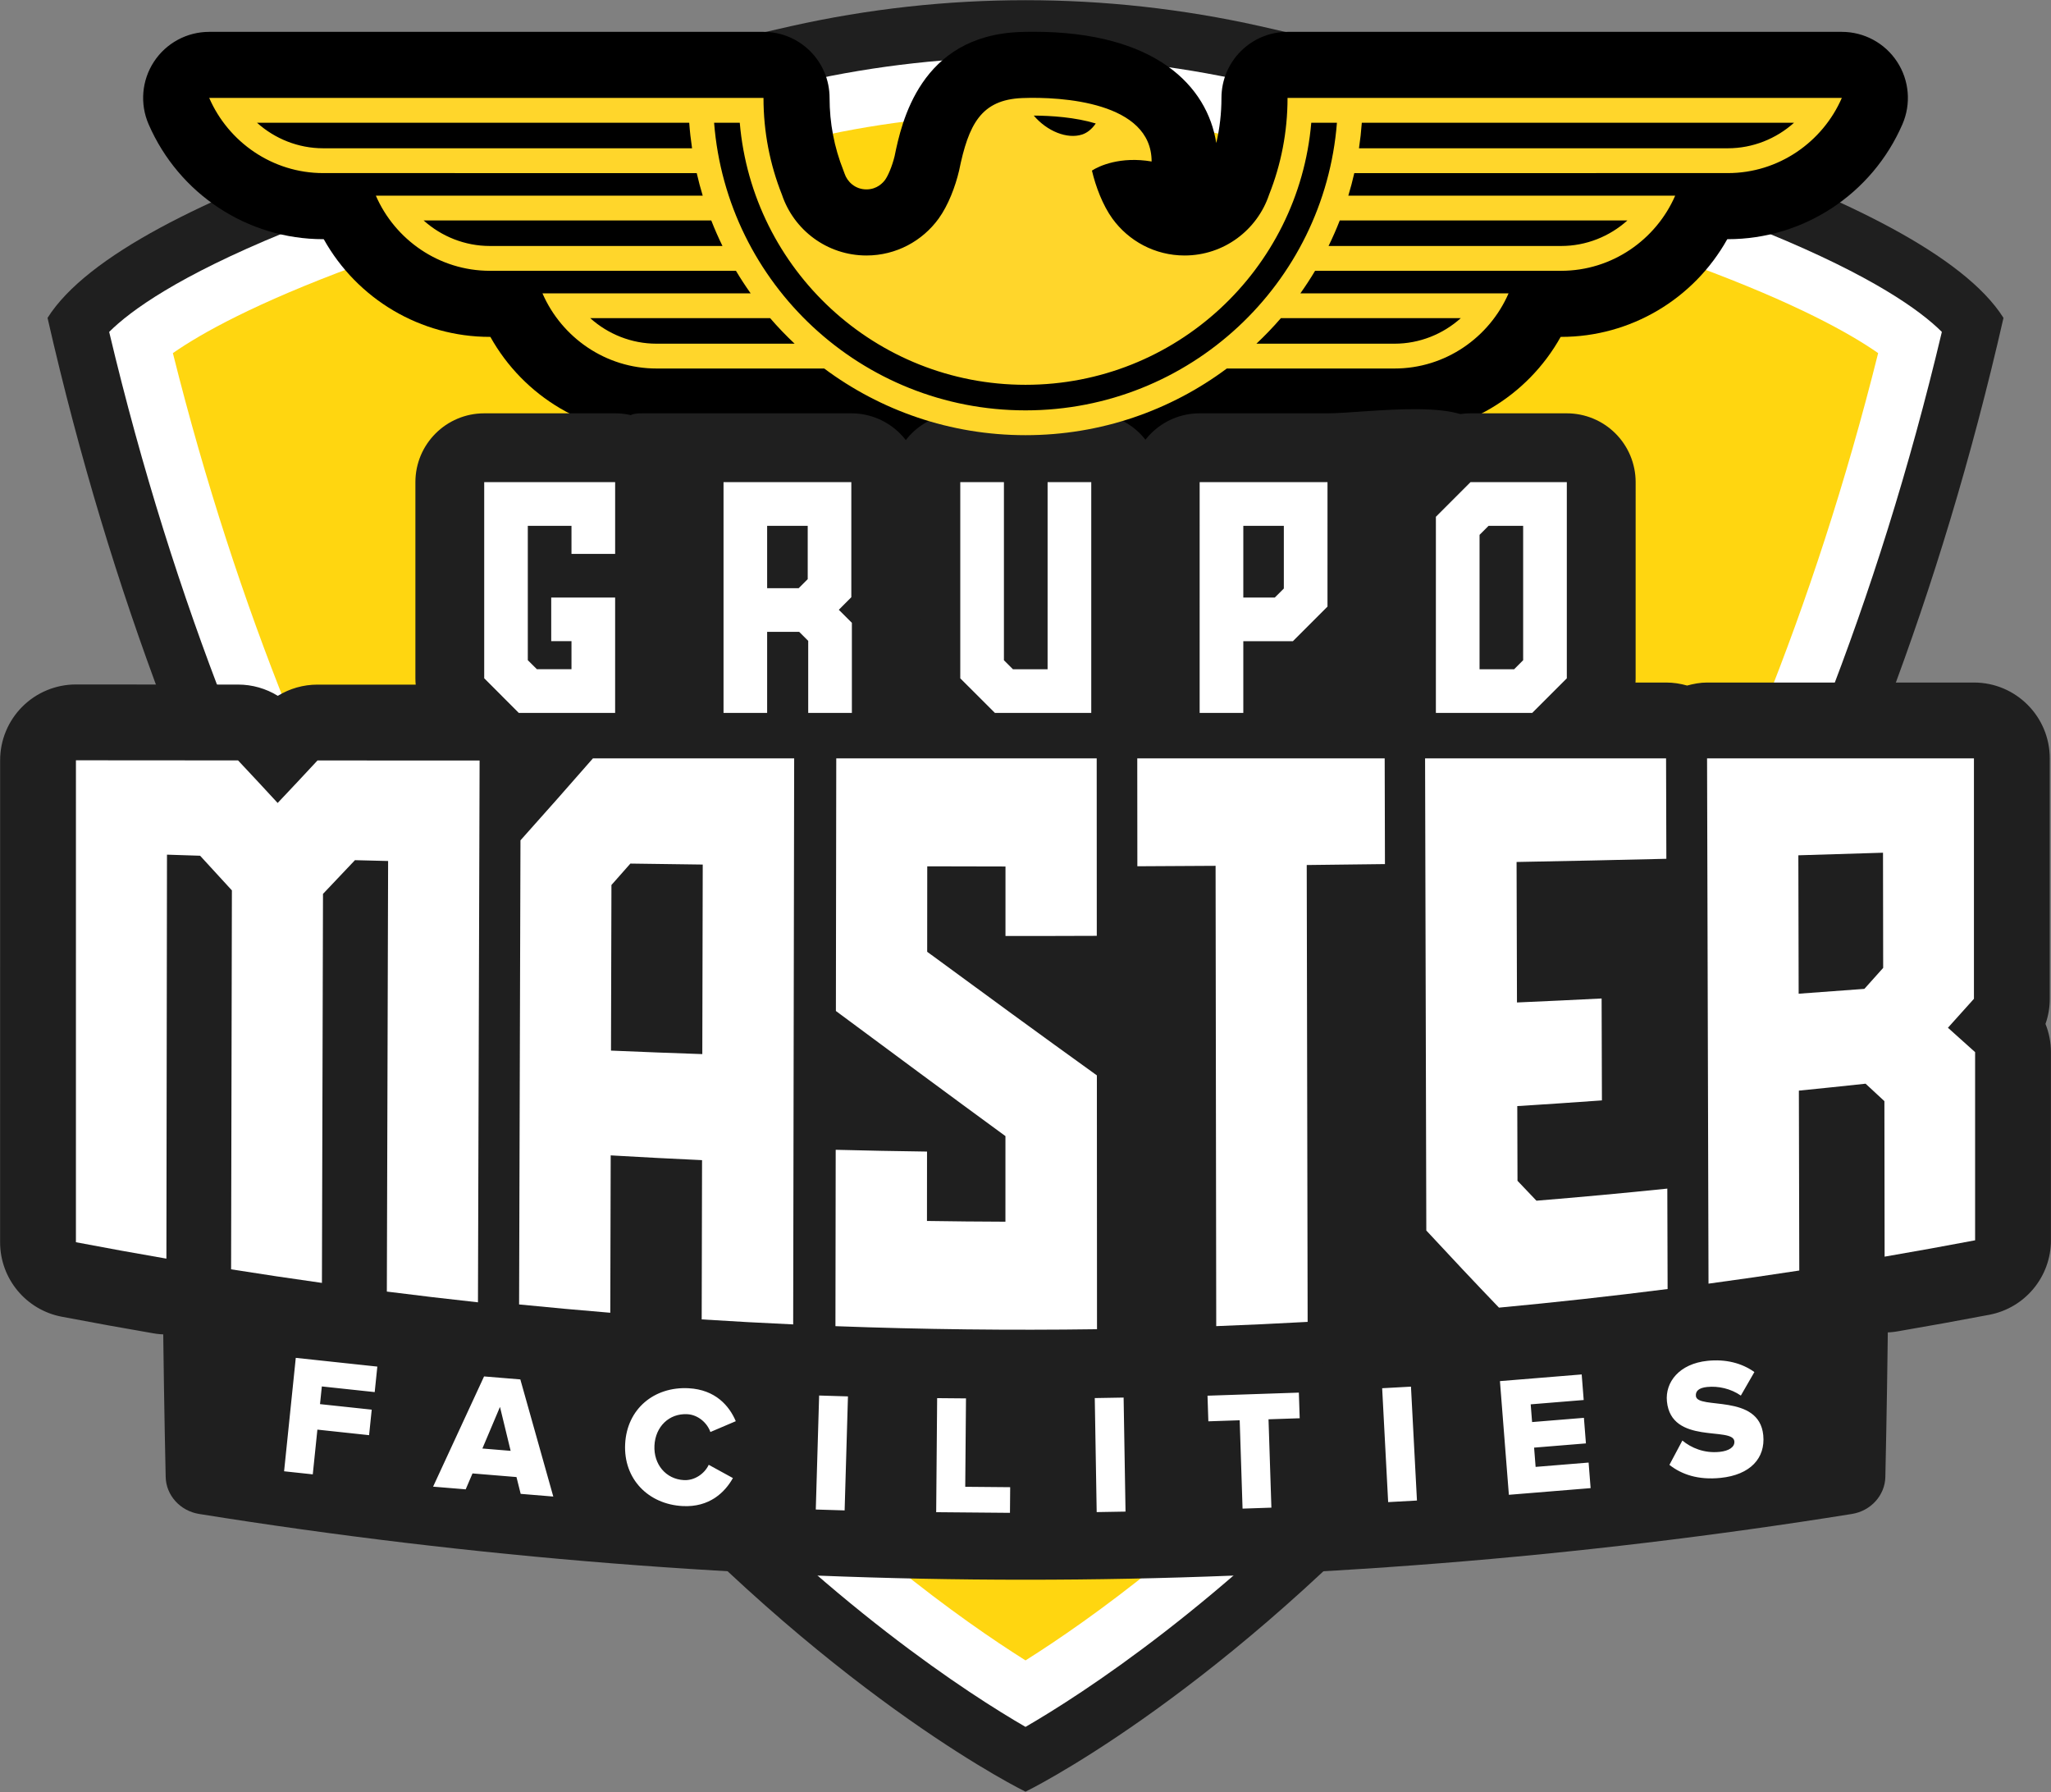
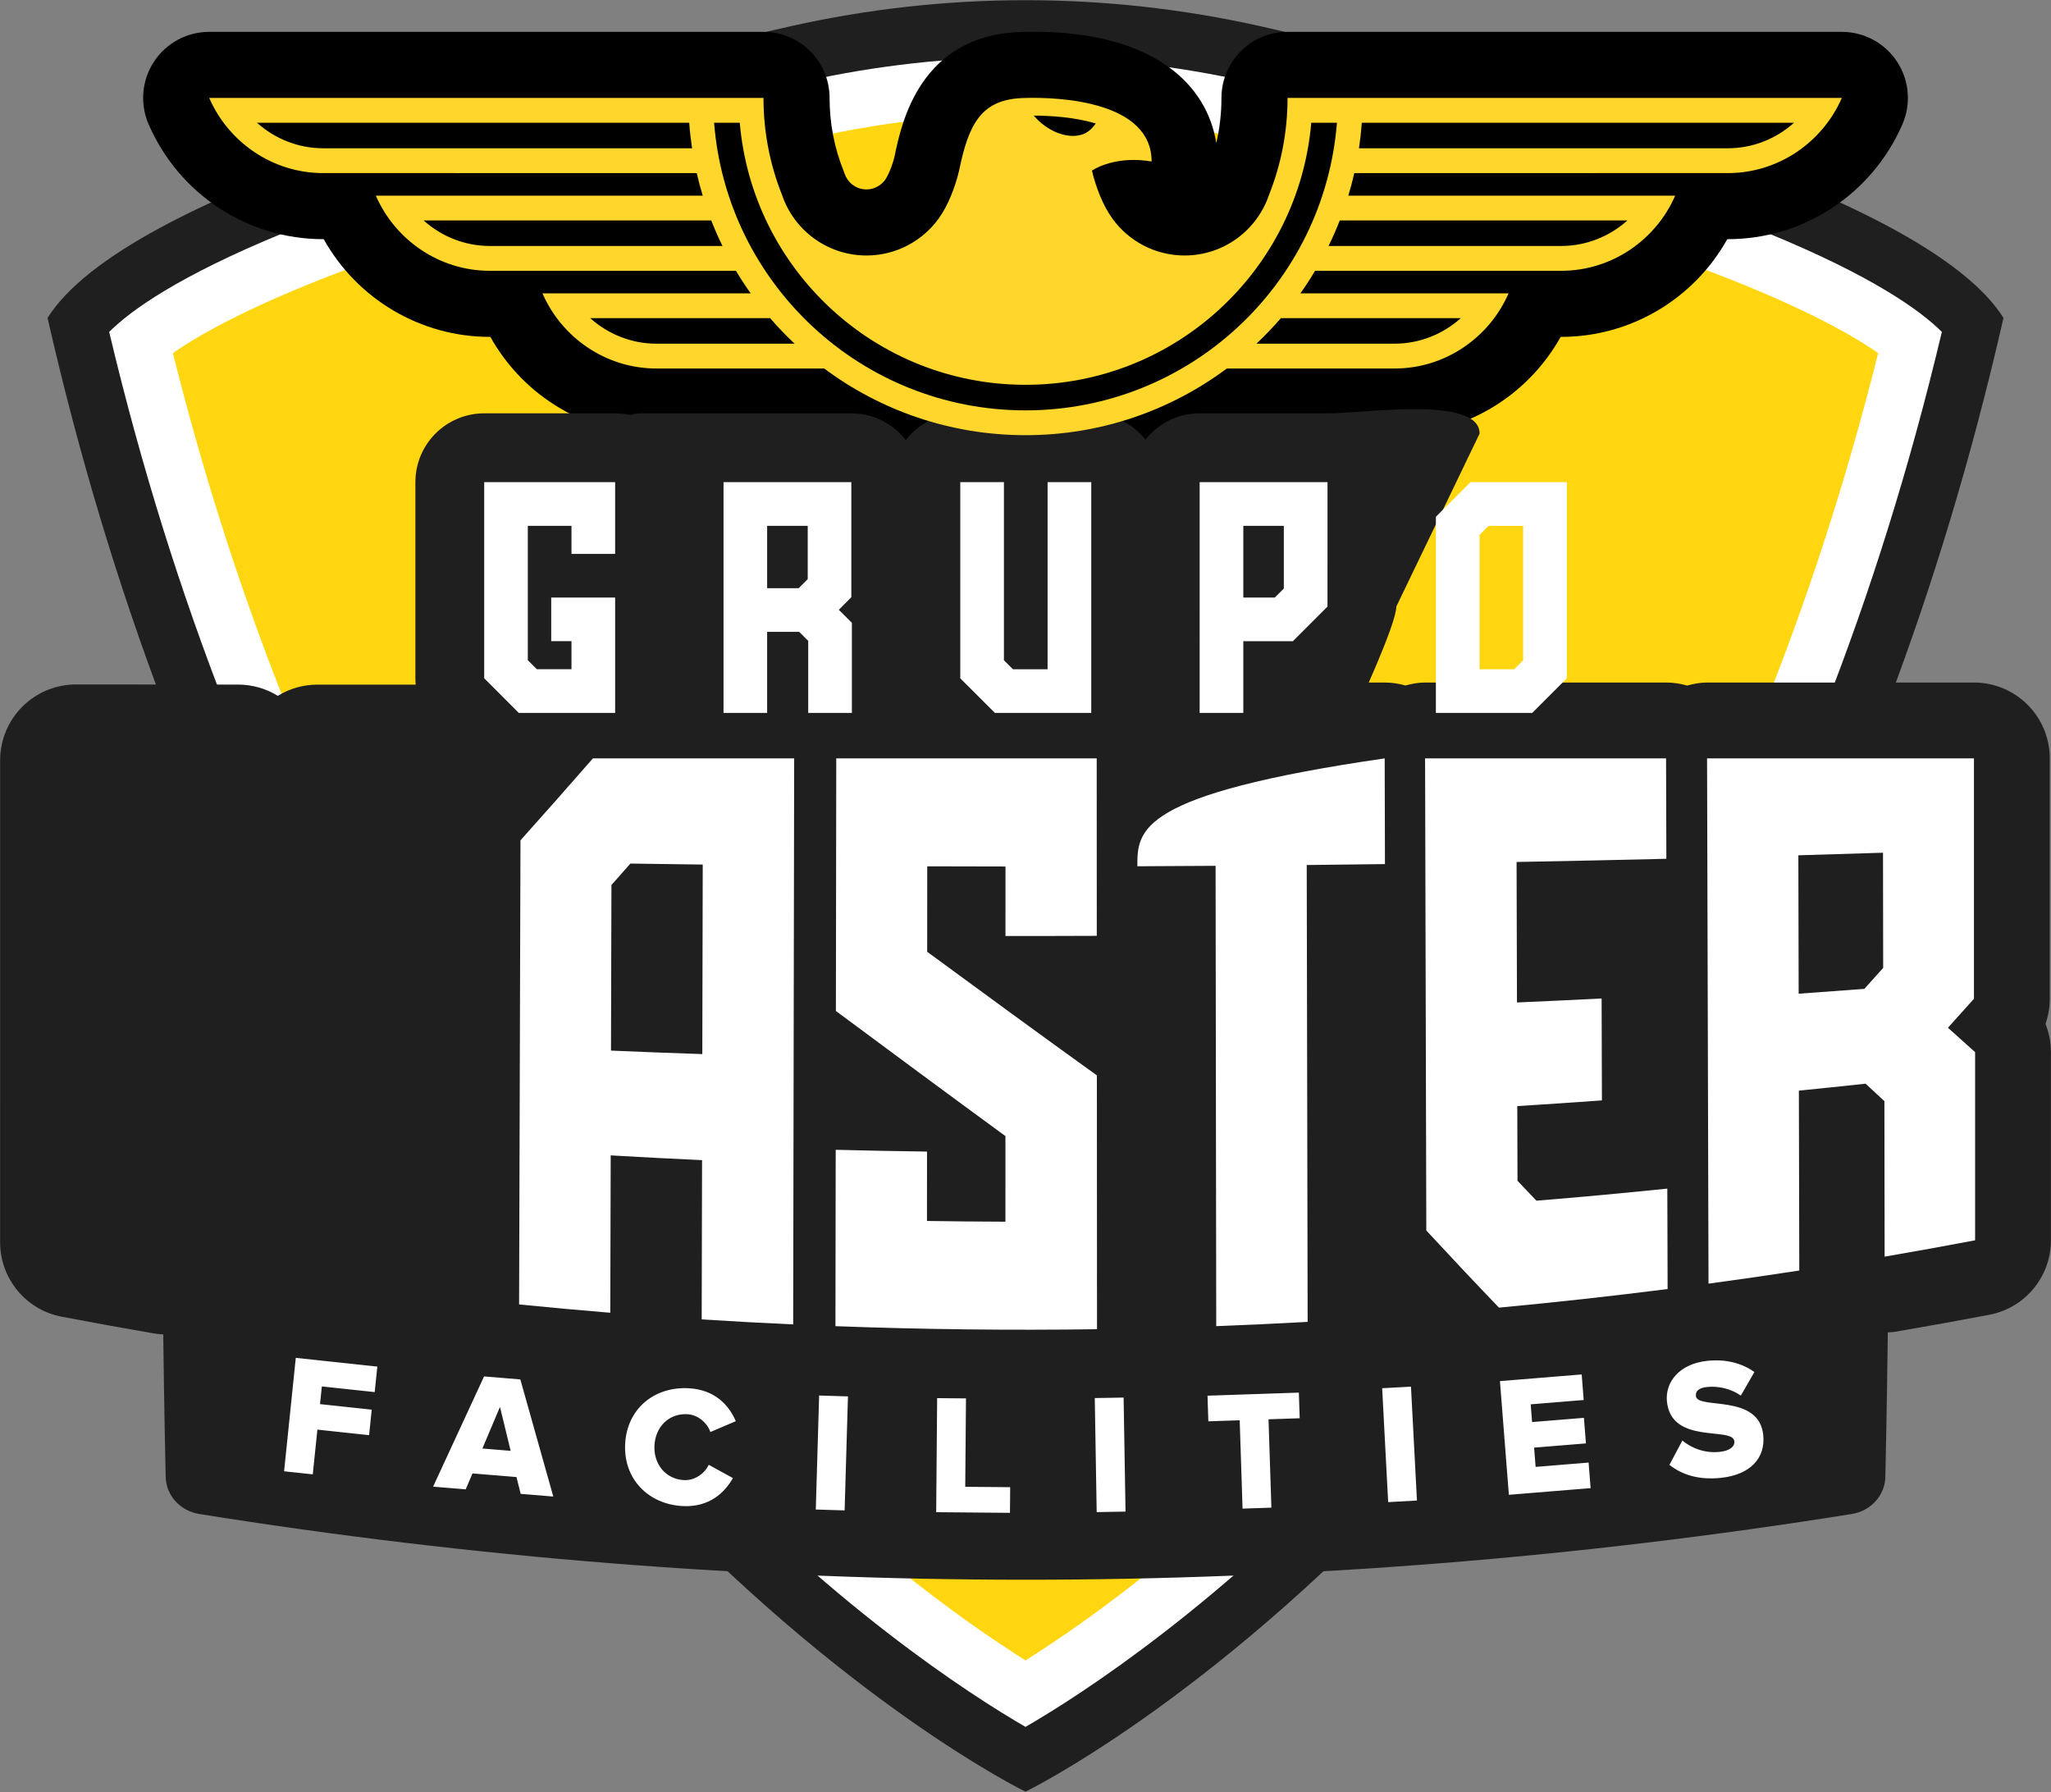
<svg xmlns="http://www.w3.org/2000/svg" width="100%" height="100%" viewBox="0 0 1109 969" version="1.1" xml:space="preserve" style="fill-rule:evenodd;clip-rule:evenodd;stroke-linejoin:round;stroke-miterlimit:2;">
  <rect x="0" y="0" width="1109" height="969" fill="#808080" stroke="none" />
  <g transform="matrix(1,0,0,1,-685.747,-1269.7)">
    <g transform="matrix(4.167,0,0,4.167,0,0)">
      <g transform="matrix(1,0,0,1,0,-1.121)">
        <path d="M424.54,347.07C414.35,330.879 362.238,316.858 328.041,309.211C307.998,304.729 287.277,304.729 267.233,309.211C233.037,316.858 180.925,330.879 170.735,347.07C203.931,492.687 297.518,538.224 297.636,538.281L297.636,538.282L297.638,538.281L297.639,538.282L297.639,538.281C297.757,538.224 391.344,492.687 424.54,347.07" style="fill:rgb(31,31,31);fill-rule:nonzero;" />
      </g>
    </g>
    <g transform="matrix(4.167,0,0,4.167,0,0)">
      <g transform="matrix(1,0,0,1,0,-1.028)">
        <path d="M297.637,529.783C290.444,525.619 272.158,513.883 251.644,491.77C227.635,465.885 195.684,420.187 178.733,348.794C184.309,343.237 203.495,330.933 268.844,316.32C278.29,314.207 287.978,313.135 297.638,313.135C307.297,313.135 316.984,314.207 326.431,316.32C391.78,330.933 410.965,343.237 416.542,348.794C399.615,420.084 367.735,465.74 343.778,491.611C323.206,513.823 304.843,525.61 297.637,529.783" style="fill:white;fill-rule:nonzero;" />
      </g>
    </g>
    <g transform="matrix(4.167,0,0,4.167,0,0)">
      <g transform="matrix(1,0,0,1,0,-2.274)">
        <path d="M297.637,522.403C289.326,517.17 273.997,506.258 257.055,487.997C234.266,463.429 203.856,420.18 187,352.792C194.37,347.645 215.017,337.162 270.454,324.767C279.372,322.772 288.519,321.76 297.638,321.76C306.758,321.76 315.903,322.772 324.82,324.767C380.258,337.162 400.905,347.645 408.276,352.792C391.446,420.081 361.101,463.287 338.362,487.843C321.367,506.193 305.977,517.155 297.637,522.403" style="fill:rgb(255,214,16);fill-rule:nonzero;" />
      </g>
    </g>
    <g transform="matrix(4.167,0,0,4.167,0,0)">
      <g transform="matrix(1,0,0,1,0,38.431)">
        <path d="M429.989,399.12C430.356,398.081 430.545,396.98 430.545,395.859L430.545,364.666C430.545,359.232 426.141,354.826 420.707,354.826L386.076,354.826C385.189,354.826 384.327,354.989 383.486,355.218C382.618,354.968 381.704,354.826 380.756,354.826L349.486,354.826C348.611,354.826 347.761,354.983 346.931,355.208C346.076,354.966 345.178,354.826 344.245,354.826L312.139,354.826C311.261,354.826 310.408,354.985 309.575,355.211C308.715,354.966 307.813,354.826 306.875,354.826L273.081,354.826C272.105,354.826 271.163,354.974 270.273,355.239C269.413,354.996 268.529,354.826 267.619,354.826L241.503,354.826C238.662,354.826 235.962,356.054 234.094,358.193C234.065,358.226 234.036,358.258 234.007,358.291C233.921,358.198 233.859,358.089 233.768,357.999C231.925,356.149 229.418,355.107 226.805,355.107C226.805,355.107 205.767,355.096 205.765,355.096C203.93,355.096 202.151,355.609 200.615,356.551C199.08,355.605 197.296,355.09 195.459,355.09C195.459,355.09 174.423,355.076 174.421,355.076C171.812,355.076 169.311,356.111 167.467,357.953C165.619,359.8 164.582,362.303 164.582,364.914L164.579,427.441C164.577,432.163 167.935,436.219 172.573,437.106C176.543,437.861 180.517,438.583 184.496,439.266C185.05,439.362 185.606,439.408 186.159,439.408C187.094,439.408 188.02,439.275 188.908,439.016C190.099,439.852 191.49,440.433 193.009,440.674C196.992,441.307 200.979,441.902 204.972,442.463C205.428,442.527 205.885,442.558 206.34,442.558C207.376,442.558 208.4,442.396 209.376,442.078C210.59,442.875 211.997,443.412 213.524,443.605C217.523,444.113 221.52,444.586 225.526,445.018C225.88,445.058 226.236,445.076 226.588,445.076C227.327,445.076 228.051,444.966 228.765,444.804C229.461,445.04 230.182,445.227 230.943,445.304C234.944,445.705 238.95,446.069 242.958,446.396C243.226,446.419 243.492,446.429 243.758,446.429C245.666,446.429 247.528,445.874 249.118,444.84C250.701,446.234 252.738,447.13 254.992,447.274C259.008,447.53 263.025,447.75 267.045,447.931C267.195,447.939 267.345,447.943 267.492,447.943C268.297,447.943 269.083,447.81 269.855,447.619C270.729,447.912 271.64,448.128 272.608,448.164C280.912,448.475 289.332,448.632 297.632,448.632C300.772,448.632 303.912,448.61 307.053,448.566C310.234,448.521 313.037,446.963 314.803,444.589C315.041,444.878 315.292,445.158 315.565,445.421C317.401,447.187 319.847,448.167 322.386,448.167C322.509,448.167 322.633,448.165 322.757,448.161C326.772,448.009 330.783,447.824 334.795,447.6C340.017,447.31 356.407,445.766 359.072,445.766C359.376,445.766 359.681,445.753 359.986,445.724C367.357,445.037 374.829,444.212 382.198,443.275C383.124,443.157 383.985,442.877 384.808,442.526C385.288,442.597 385.773,442.656 386.264,442.656C386.705,442.656 387.147,442.628 387.588,442.568C391.576,442.026 395.56,441.45 399.539,440.837C401.616,440.518 403.456,439.564 404.876,438.192C406.196,438.823 407.646,439.151 409.115,439.151C409.667,439.151 410.223,439.105 410.775,439.01C414.752,438.33 418.726,437.61 422.694,436.856C427.337,435.975 430.697,431.918 430.697,427.192L430.697,402.781C430.697,401.512 430.452,400.271 429.989,399.12" style="fill:rgb(31,31,31);fill-rule:nonzero;" />
      </g>
    </g>
    <g transform="matrix(4.167,0,0,4.167,0,0)">
      <g transform="matrix(1,0,0,1,0,143.686)">
        <path d="M404.871,357.443C333.835,368.821 261.44,368.821 190.405,357.443C187.942,357.048 186.115,355.02 186.065,352.642C185.893,344.885 185.771,337.132 185.698,329.382C259.764,342.308 335.51,342.308 409.576,329.382C409.504,337.132 409.381,344.885 409.21,352.642C409.161,355.02 407.332,357.049 404.871,357.443" style="fill:rgb(31,31,31);fill-rule:nonzero;" />
      </g>
    </g>
    <g transform="matrix(4.167,0,0,4.167,0,0)">
      <g transform="matrix(1,0,0,1,0,-163.326)">
        <path d="M297.638,533.065C287.272,533.065 277.366,530.085 268.809,524.415L249.75,524.415C240.753,524.415 232.54,519.513 228.197,511.738L228.128,511.738C219.132,511.738 210.92,506.837 206.574,499.062L206.507,499.062C196.678,499.062 187.785,493.212 183.851,484.155C182.698,481.504 182.958,478.451 184.543,476.035C186.127,473.618 188.823,472.163 191.714,472.163L263.638,472.163C268.372,472.163 272.212,476.002 272.212,480.737C272.212,483.979 272.812,487.135 273.996,490.112C274.056,490.261 274.111,490.411 274.161,490.563C274.501,491.578 275.508,492.603 276.997,492.603C278.37,492.603 279.15,491.732 279.421,491.358C279.781,490.861 280.316,489.656 280.647,488.305C281.549,483.895 283.976,472.693 296.88,472.183C297.418,472.163 298.008,472.15 298.644,472.15C314.561,472.15 321.234,479.227 322.389,486.585C322.838,484.682 323.063,482.725 323.063,480.737C323.063,476.002 326.902,472.163 331.638,472.163L403.56,472.163C406.452,472.163 409.148,473.618 410.732,476.035C412.317,478.451 412.576,481.504 411.424,484.155C407.49,493.212 398.596,499.062 388.768,499.062L388.698,499.062C384.353,506.837 376.142,511.738 367.148,511.738L367.078,511.738C362.735,519.513 354.522,524.415 345.525,524.415L326.465,524.415C317.908,530.085 308.003,533.065 297.638,533.065" />
      </g>
    </g>
    <g transform="matrix(4.167,0,0,4.167,0,0)">
      <g transform="matrix(1,0,0,1,0,-77.434)">
        <path d="M293.664,483.56C291.298,483.56 289.029,482.62 287.355,480.95L282.862,476.464C281.184,474.788 280.242,472.516 280.242,470.145L280.242,444.694C280.242,439.761 284.24,435.764 289.171,435.764L294.836,435.764C295.828,435.764 296.781,435.926 297.671,436.224C298.56,435.926 299.512,435.764 300.504,435.764L306.168,435.764C311.1,435.764 315.098,439.761 315.098,444.694L315.098,474.63C315.098,479.563 311.1,483.56 306.168,483.56L293.664,483.56Z" style="fill:rgb(31,31,31);fill-rule:nonzero;" />
      </g>
    </g>
    <g transform="matrix(4.167,0,0,4.167,0,0)">
      <g transform="matrix(1,0,0,1,0,-77.434)">
        <path d="M231.883,483.56C229.512,483.56 227.239,482.616 225.564,480.939L221.078,476.445C219.405,474.772 218.468,472.502 218.468,470.137L218.468,444.694C218.468,439.761 222.467,435.764 227.398,435.764L244.387,435.764C249.318,435.764 253.316,439.761 253.316,444.694L253.316,454.001C253.316,454.991 253.155,455.945 252.857,456.837C253.159,457.742 253.316,458.695 253.316,459.665L253.316,474.63C253.316,479.563 249.317,483.56 244.386,483.56L231.883,483.56Z" style="fill:rgb(31,31,31);fill-rule:nonzero;" />
      </g>
    </g>
    <g transform="matrix(4.167,0,0,4.167,0,0)">
      <g transform="matrix(1,0,0,1,0,-77.434)">
-         <path d="M350.887,483.56C348.518,483.56 346.248,482.619 344.572,480.945C342.898,479.27 341.958,476.997 341.958,474.63L341.96,449.187C341.96,446.818 342.9,444.548 344.574,442.874L349.065,438.38C350.739,436.705 353.011,435.764 355.38,435.764L367.878,435.764C370.247,435.764 372.517,436.705 374.192,438.379C375.867,440.055 376.808,442.327 376.808,444.694L376.806,470.145C376.806,472.514 375.865,474.784 374.191,476.46L369.705,480.945C368.03,482.619 365.759,483.56 363.391,483.56L350.887,483.56Z" style="fill:rgb(31,31,31);fill-rule:nonzero;" />
-       </g>
+         </g>
    </g>
    <g transform="matrix(4.167,0,0,4.167,0,0)">
      <g transform="matrix(1,0,0,1,0,-79.738)">
        <path d="M320.233,485.864C315.301,485.864 311.303,481.867 311.303,476.934L311.303,446.998C311.303,442.065 315.301,438.068 320.233,438.068L336.822,438.068C341.755,438.068 356.56,435.764 356.56,440.697L345.752,463.142C345.752,465.511 340.394,476.934 340.394,476.934C340.394,481.867 330.832,485.864 325.899,485.864L320.233,485.864Z" style="fill:rgb(31,31,31);fill-rule:nonzero;" />
      </g>
    </g>
    <g transform="matrix(4.167,0,0,4.167,0,0)">
      <g transform="matrix(1,0,0,1,0,-77.434)">
        <path d="M269.44,483.56C268.512,483.56 267.618,483.418 266.775,483.156C265.933,483.418 265.038,483.56 264.11,483.56L258.452,483.56C256.082,483.56 253.811,482.619 252.137,480.945C250.463,479.27 249.522,477 249.522,474.63L249.523,444.694C249.523,439.761 242.929,435.764 247.861,435.764L275.034,435.764C279.966,435.764 283.963,439.761 283.963,444.694L283.963,459.622C283.963,460.118 283.922,460.611 283.842,461.092C283.97,461.696 284.035,462.316 284.035,462.942L284.035,474.63C284.035,479.563 280.038,483.56 275.106,483.56L269.44,483.56Z" style="fill:rgb(31,31,31);fill-rule:nonzero;" />
      </g>
    </g>
    <g transform="matrix(4.167,0,0,4.167,0,0)">
      <g transform="matrix(1,0,0,1,0,-77.434)">
        <path d="M306.168,444.694L306.168,474.631L293.664,474.631L289.171,470.145L289.172,444.694L294.836,444.694L294.836,467.8L296.009,468.972L300.502,468.972L300.503,444.694L306.168,444.694Z" style="fill:white;fill-rule:nonzero;" />
      </g>
    </g>
    <g transform="matrix(4.167,0,0,4.167,0,0)">
      <g transform="matrix(1,0,0,1,0,-77.434)">
        <path d="M244.387,444.693L244.387,454L238.722,454L238.722,450.359L233.055,450.359L233.055,467.793L234.235,468.965L238.722,468.965L238.722,465.323L236.092,465.323L236.092,459.666L244.387,459.666L244.386,474.631L231.882,474.631L227.397,470.138L227.398,444.693L244.387,444.693Z" style="fill:white;fill-rule:nonzero;" />
      </g>
    </g>
    <g transform="matrix(4.167,0,0,4.167,0,0)">
      <g transform="matrix(1,0,0,1,0,-77.435)">
        <path d="M362.211,467.8L362.211,450.359L357.726,450.359L356.554,451.532L356.553,468.973L361.038,468.973L362.211,467.8ZM355.38,444.693L367.877,444.693L367.877,470.146L363.39,474.631L350.887,474.631L350.888,449.188L355.38,444.693Z" style="fill:white;fill-rule:nonzero;" />
      </g>
    </g>
    <g transform="matrix(4.167,0,0,4.167,0,0)">
      <g transform="matrix(1,0,0,1,0,-77.433)">
        <path d="M331.157,458.493L331.157,450.358L325.899,450.358L325.898,459.664L329.984,459.664L331.157,458.493ZM320.234,444.693L336.823,444.693L336.822,460.837L332.329,465.331L325.898,465.331L325.898,474.63L320.233,474.63L320.234,444.693Z" style="fill:white;fill-rule:nonzero;" />
      </g>
    </g>
    <g transform="matrix(4.167,0,0,4.167,0,0)">
      <g transform="matrix(1,0,0,1,0,-77.434)">
        <path d="M269.376,457.277L269.376,450.359L264.111,450.359L264.111,458.449L268.204,458.449L269.376,457.277ZM273.41,461.253L275.106,462.943L275.106,474.63L269.44,474.63L269.441,465.288L268.268,464.115L264.111,464.115L264.11,474.63L258.451,474.63L258.452,444.693L275.034,444.693L275.034,459.621L273.41,461.253Z" style="fill:white;fill-rule:nonzero;" />
      </g>
    </g>
    <g transform="matrix(4.167,0,0,4.167,0,0)">
      <g transform="matrix(1,0,0,1,0,37.967)">
-         <path d="M312.15,379.128C315.533,379.115 318.918,379.094 322.301,379.071C322.33,398.978 322.358,418.885 322.385,438.793C326.341,438.645 330.294,438.46 334.246,438.241C334.206,418.483 334.168,398.725 334.128,378.966C337.511,378.931 340.895,378.89 344.278,378.845C344.267,374.273 344.256,369.702 344.244,365.13L312.138,365.13C312.142,369.797 312.146,374.462 312.15,379.128" style="fill:white;fill-rule:nonzero;" />
+         <path d="M312.15,379.128C315.533,379.115 318.918,379.094 322.301,379.071C322.33,398.978 322.358,418.885 322.385,438.793C326.341,438.645 330.294,438.46 334.246,438.241C334.206,418.483 334.168,398.725 334.128,378.966C337.511,378.931 340.895,378.89 344.278,378.845C344.267,374.273 344.256,369.702 344.244,365.13C312.142,369.797 312.146,374.462 312.15,379.128" style="fill:white;fill-rule:nonzero;" />
      </g>
    </g>
    <g transform="matrix(4.167,0,0,4.167,0,0)">
      <g transform="matrix(1,0,0,1,0,37.743)">
        <path d="M243.907,381.783C244.726,380.86 245.545,379.933 246.365,379.003C249.494,379.05 252.624,379.092 255.754,379.13C255.735,387.327 255.716,395.525 255.698,403.723C251.747,403.59 247.798,403.438 243.849,403.268C243.869,396.107 243.888,388.944 243.907,381.783ZM232.103,375.988C232.043,396.06 231.983,416.132 231.924,436.203C235.866,436.597 239.81,436.956 243.757,437.281C243.775,430.473 243.794,423.668 243.811,416.863C247.761,417.094 251.713,417.3 255.665,417.481C255.651,424.368 255.634,431.256 255.618,438.144C259.575,438.395 263.532,438.613 267.489,438.793C267.533,414.314 267.575,389.834 267.618,365.354L241.504,365.354C238.37,368.943 235.236,372.49 232.103,375.988" style="fill:white;fill-rule:nonzero;" />
      </g>
    </g>
    <g transform="matrix(4.167,0,0,4.167,0,0)">
      <g transform="matrix(1,0,0,1,0,35.567)">
        <path d="M349.645,428.786C352.788,432.181 355.931,435.52 359.073,438.793C366.377,438.11 373.673,437.305 380.956,436.378C380.943,432.035 380.93,427.693 380.918,423.349C375.262,423.933 369.602,424.456 363.935,424.919C363.116,424.062 362.297,423.201 361.477,422.335C361.468,419.104 361.458,415.873 361.449,412.642C365.111,412.416 368.771,412.17 372.432,411.905C372.418,407.498 372.406,403.09 372.392,398.682C368.732,398.869 365.072,399.041 361.409,399.2C361.393,393.125 361.374,387.049 361.358,380.972C367.838,380.853 374.316,380.716 380.793,380.559C380.78,376.216 380.769,371.872 380.756,367.53L349.485,367.53C349.539,387.949 349.591,408.366 349.645,428.786" style="fill:white;fill-rule:nonzero;" />
      </g>
    </g>
    <g transform="matrix(4.167,0,0,4.167,0,0)">
      <g transform="matrix(1,0,0,1,0,35.125)">
-         <path d="M200.595,373.758C198.882,371.897 197.169,370.055 195.454,368.236C188.442,368.232 181.431,368.226 174.42,368.221C174.419,389.063 174.418,409.905 174.418,430.748C178.326,431.492 182.241,432.203 186.159,432.877C186.185,415.406 186.209,397.934 186.234,380.464C187.667,380.511 189.101,380.557 190.533,380.603C191.908,382.088 193.283,383.587 194.657,385.099C194.623,401.488 194.587,417.876 194.553,434.265C198.477,434.888 202.407,435.474 206.34,436.026C206.386,419.203 206.432,402.378 206.478,385.555C207.861,384.11 209.243,382.651 210.625,381.179C212.059,381.216 213.494,381.252 214.928,381.287C214.873,399.909 214.817,418.529 214.763,437.151C218.7,437.652 222.642,438.116 226.587,438.545C226.657,415.113 226.729,391.683 226.799,368.252C219.789,368.249 212.776,368.245 205.765,368.242C204.041,370.101 202.317,371.94 200.595,373.758" style="fill:white;fill-rule:nonzero;" />
-       </g>
+         </g>
    </g>
    <g transform="matrix(4.167,0,0,4.167,0,0)">
      <g transform="matrix(1,0,0,1,0,32.455)">
        <path d="M408.927,397.825C408.114,398.729 407.301,399.635 406.489,400.548C403.647,400.766 400.805,400.973 397.961,401.175C397.947,395.189 397.935,389.204 397.921,383.217C401.583,383.112 405.244,382.999 408.906,382.882C408.912,387.862 408.919,392.844 408.927,397.825ZM417.331,405.592C418.456,404.33 419.581,403.079 420.706,401.836L420.706,370.642L386.075,370.642C386.137,393.359 386.201,416.077 386.264,438.793C390.193,438.261 394.12,437.693 398.042,437.09C398.024,429.31 398.008,421.53 397.989,413.75C400.876,413.462 403.761,413.162 406.645,412.85C407.459,413.611 408.274,414.366 409.087,415.114C409.097,421.839 409.105,428.565 409.115,435.29C413.033,434.618 416.948,433.911 420.857,433.168L420.857,408.757C419.683,407.717 418.506,406.661 417.331,405.592" style="fill:white;fill-rule:nonzero;" />
      </g>
    </g>
    <g transform="matrix(4.167,0,0,4.167,0,0)">
      <g transform="matrix(1,0,0,1,0,38.526)">
        <path d="M273.032,397.346C280.358,402.778 287.692,408.216 295.033,413.578C295.033,417.28 295.032,420.982 295.031,424.684C291.638,424.673 288.243,424.641 284.85,424.588C284.853,421.588 284.855,418.587 284.858,415.586C280.907,415.535 276.956,415.457 273.007,415.354C272.995,422.983 272.983,430.61 272.973,438.238C284.282,438.661 295.6,438.792 306.914,438.633C306.908,427.657 306.902,416.679 306.897,405.7C299.55,400.42 292.209,395.048 284.878,389.665C284.881,385.969 284.883,382.273 284.886,378.577C288.271,378.589 291.654,378.596 295.039,378.599C295.038,381.604 295.038,384.609 295.037,387.614C298.987,387.619 302.937,387.613 306.886,387.596C306.883,379.921 306.879,372.246 306.875,364.572L273.08,364.572C273.064,375.496 273.049,386.421 273.032,397.346" style="fill:white;fill-rule:nonzero;" />
      </g>
    </g>
    <g transform="matrix(4.167,0,0,4.167,0,0)">
      <g transform="matrix(1,0,0,1,0,-163.496)">
        <path d="M306.752,484.22C306.197,485.027 305.569,485.458 304.994,485.648C303.051,486.287 300.432,485.229 298.709,483.197C300.972,483.204 304.098,483.417 306.752,484.22ZM257.228,484.125C258.869,505.007 276.333,521.442 297.638,521.442C318.942,521.442 336.406,505.007 338.047,484.125L334.717,484.125C333.084,503.172 317.107,518.125 297.638,518.125C278.168,518.125 262.192,503.172 260.558,484.125L257.228,484.125ZM264.501,509.479L241.157,509.479C243.476,511.56 246.516,512.791 249.75,512.791L267.677,512.791C266.56,511.742 265.502,510.638 264.501,509.479ZM354.118,509.479L330.775,509.479C329.774,510.638 328.714,511.742 327.599,512.791L345.525,512.791C348.76,512.791 351.799,511.56 354.118,509.479ZM256.861,496.802L219.536,496.802C221.855,498.883 224.894,500.114 228.129,500.114L258.316,500.116C257.787,499.034 257.3,497.931 256.861,496.802ZM375.738,496.802L338.414,496.802C337.974,497.931 337.488,499.034 336.959,500.116L367.146,500.114C370.381,500.114 373.421,498.883 375.738,496.802ZM254,484.125L197.915,484.125C200.233,486.207 203.273,487.438 206.508,487.438L254.368,487.439C254.204,486.347 254.08,485.242 254,484.125ZM397.361,484.125L341.275,484.125C341.194,485.242 341.071,486.347 340.908,487.439L388.768,487.438C392.001,487.438 395.042,486.207 397.361,484.125ZM388.768,490.657C395.363,490.657 401.076,486.625 403.561,480.906L331.638,480.906C331.638,485.338 330.789,489.569 329.246,493.451C327.713,498.038 323.382,501.347 318.278,501.347C314.426,501.347 311.015,499.46 308.914,496.565C307.656,494.827 306.742,492.402 306.257,490.333C307.182,489.728 309.938,488.462 314,489.151C314,481.432 302.301,480.724 297.219,480.922C291.86,481.133 290.244,484.339 289.019,490.333C288.532,492.402 287.619,494.827 286.361,496.565C284.26,499.46 280.849,501.347 276.997,501.347C271.892,501.347 267.563,498.038 266.029,493.451C264.485,489.569 263.637,485.338 263.637,480.906L191.714,480.906C194.199,486.625 199.912,490.657 206.508,490.657L254.974,490.66C255.2,491.647 255.459,492.621 255.75,493.583L213.336,493.583C215.82,499.301 221.534,503.334 228.129,503.334L260.064,503.336C260.663,504.336 261.299,505.313 261.973,506.26L234.957,506.26C237.441,511.978 243.155,516.011 249.75,516.011L271.516,516.011C278.806,521.443 287.846,524.661 297.638,524.661C307.428,524.661 316.469,521.443 323.759,516.011L345.525,516.011C352.12,516.011 357.833,511.978 360.318,506.26L333.303,506.26C333.976,505.313 334.613,504.336 335.211,503.336L367.146,503.334C373.74,503.334 379.455,499.301 381.94,493.583L339.525,493.583C339.816,492.621 340.075,491.647 340.3,490.66L388.768,490.657Z" style="fill:rgb(255,214,43);" />
      </g>
    </g>
    <g transform="matrix(4.167,0,0,4.167,0,0)">
      <g transform="matrix(1,0,0,1,0,139.968)">
        <path d="M205.152,356.022L205.75,350.219L212.459,350.938L212.801,347.628L206.091,346.91L206.328,344.616L213.188,345.35L213.529,342.041L202.946,340.907L201.43,355.624L205.152,356.022ZM236.361,358.902L232.085,343.704L227.378,343.317L220.765,357.618L224.995,357.966L225.879,355.902L231.584,356.372L232.131,358.553L236.361,358.902ZM230.827,352.971L227.161,352.669L229.444,347.271L230.827,352.971ZM253.144,360.137C256.643,360.32 258.639,358.337 259.669,356.503L256.531,354.783C255.993,355.932 254.705,356.842 253.314,356.769C250.945,356.645 249.366,354.696 249.488,352.281C249.611,349.844 251.378,348.093 253.746,348.217C255.137,348.29 256.327,349.33 256.746,350.529L260.042,349.125C259.205,347.149 257.416,345.033 253.916,344.849C249.462,344.616 245.915,347.517 245.685,352.081C245.456,356.623 248.689,359.902 253.144,360.137ZM274.165,360.699L274.598,345.908L270.857,345.794L270.423,360.585L274.165,360.699ZM295.62,361.015L295.648,357.687L289.816,357.636L289.913,346.167L286.17,346.134L286.046,360.931L295.62,361.015ZM310.615,360.855L310.367,346.06L306.624,346.125L306.872,360.92L310.615,360.855ZM329.542,360.342L329.17,348.879L333.215,348.743L333.107,345.417L321.253,345.817L321.362,349.142L325.429,349.005L325.801,360.468L329.542,360.342ZM348.431,359.419L347.654,344.643L343.916,344.847L344.694,359.624L348.431,359.419ZM370.965,357.809L370.705,354.492L363.828,355.054L363.632,352.555L370.357,352.006L370.096,348.689L363.371,349.238L363.191,346.938L370.068,346.376L369.807,343.059L359.199,343.925L360.358,358.675L370.965,357.809ZM387.829,356.481C391.705,356.087 393.657,353.905 393.368,350.947C392.833,345.472 384.803,347.67 384.626,345.86C384.563,345.22 385.003,344.796 386.085,344.686C387.515,344.541 389.145,344.888 390.459,345.802L392.216,342.748C390.548,341.558 388.464,341.056 386.147,341.291C382.445,341.667 380.625,344.081 380.866,346.554C381.421,352.227 389.427,349.786 389.617,351.729C389.688,352.458 388.952,352.978 387.696,353.106C385.704,353.308 384.015,352.588 382.872,351.634L381.19,354.792C382.777,356.035 384.905,356.778 387.829,356.481" style="fill:white;fill-rule:nonzero;" />
      </g>
    </g>
  </g>
</svg>